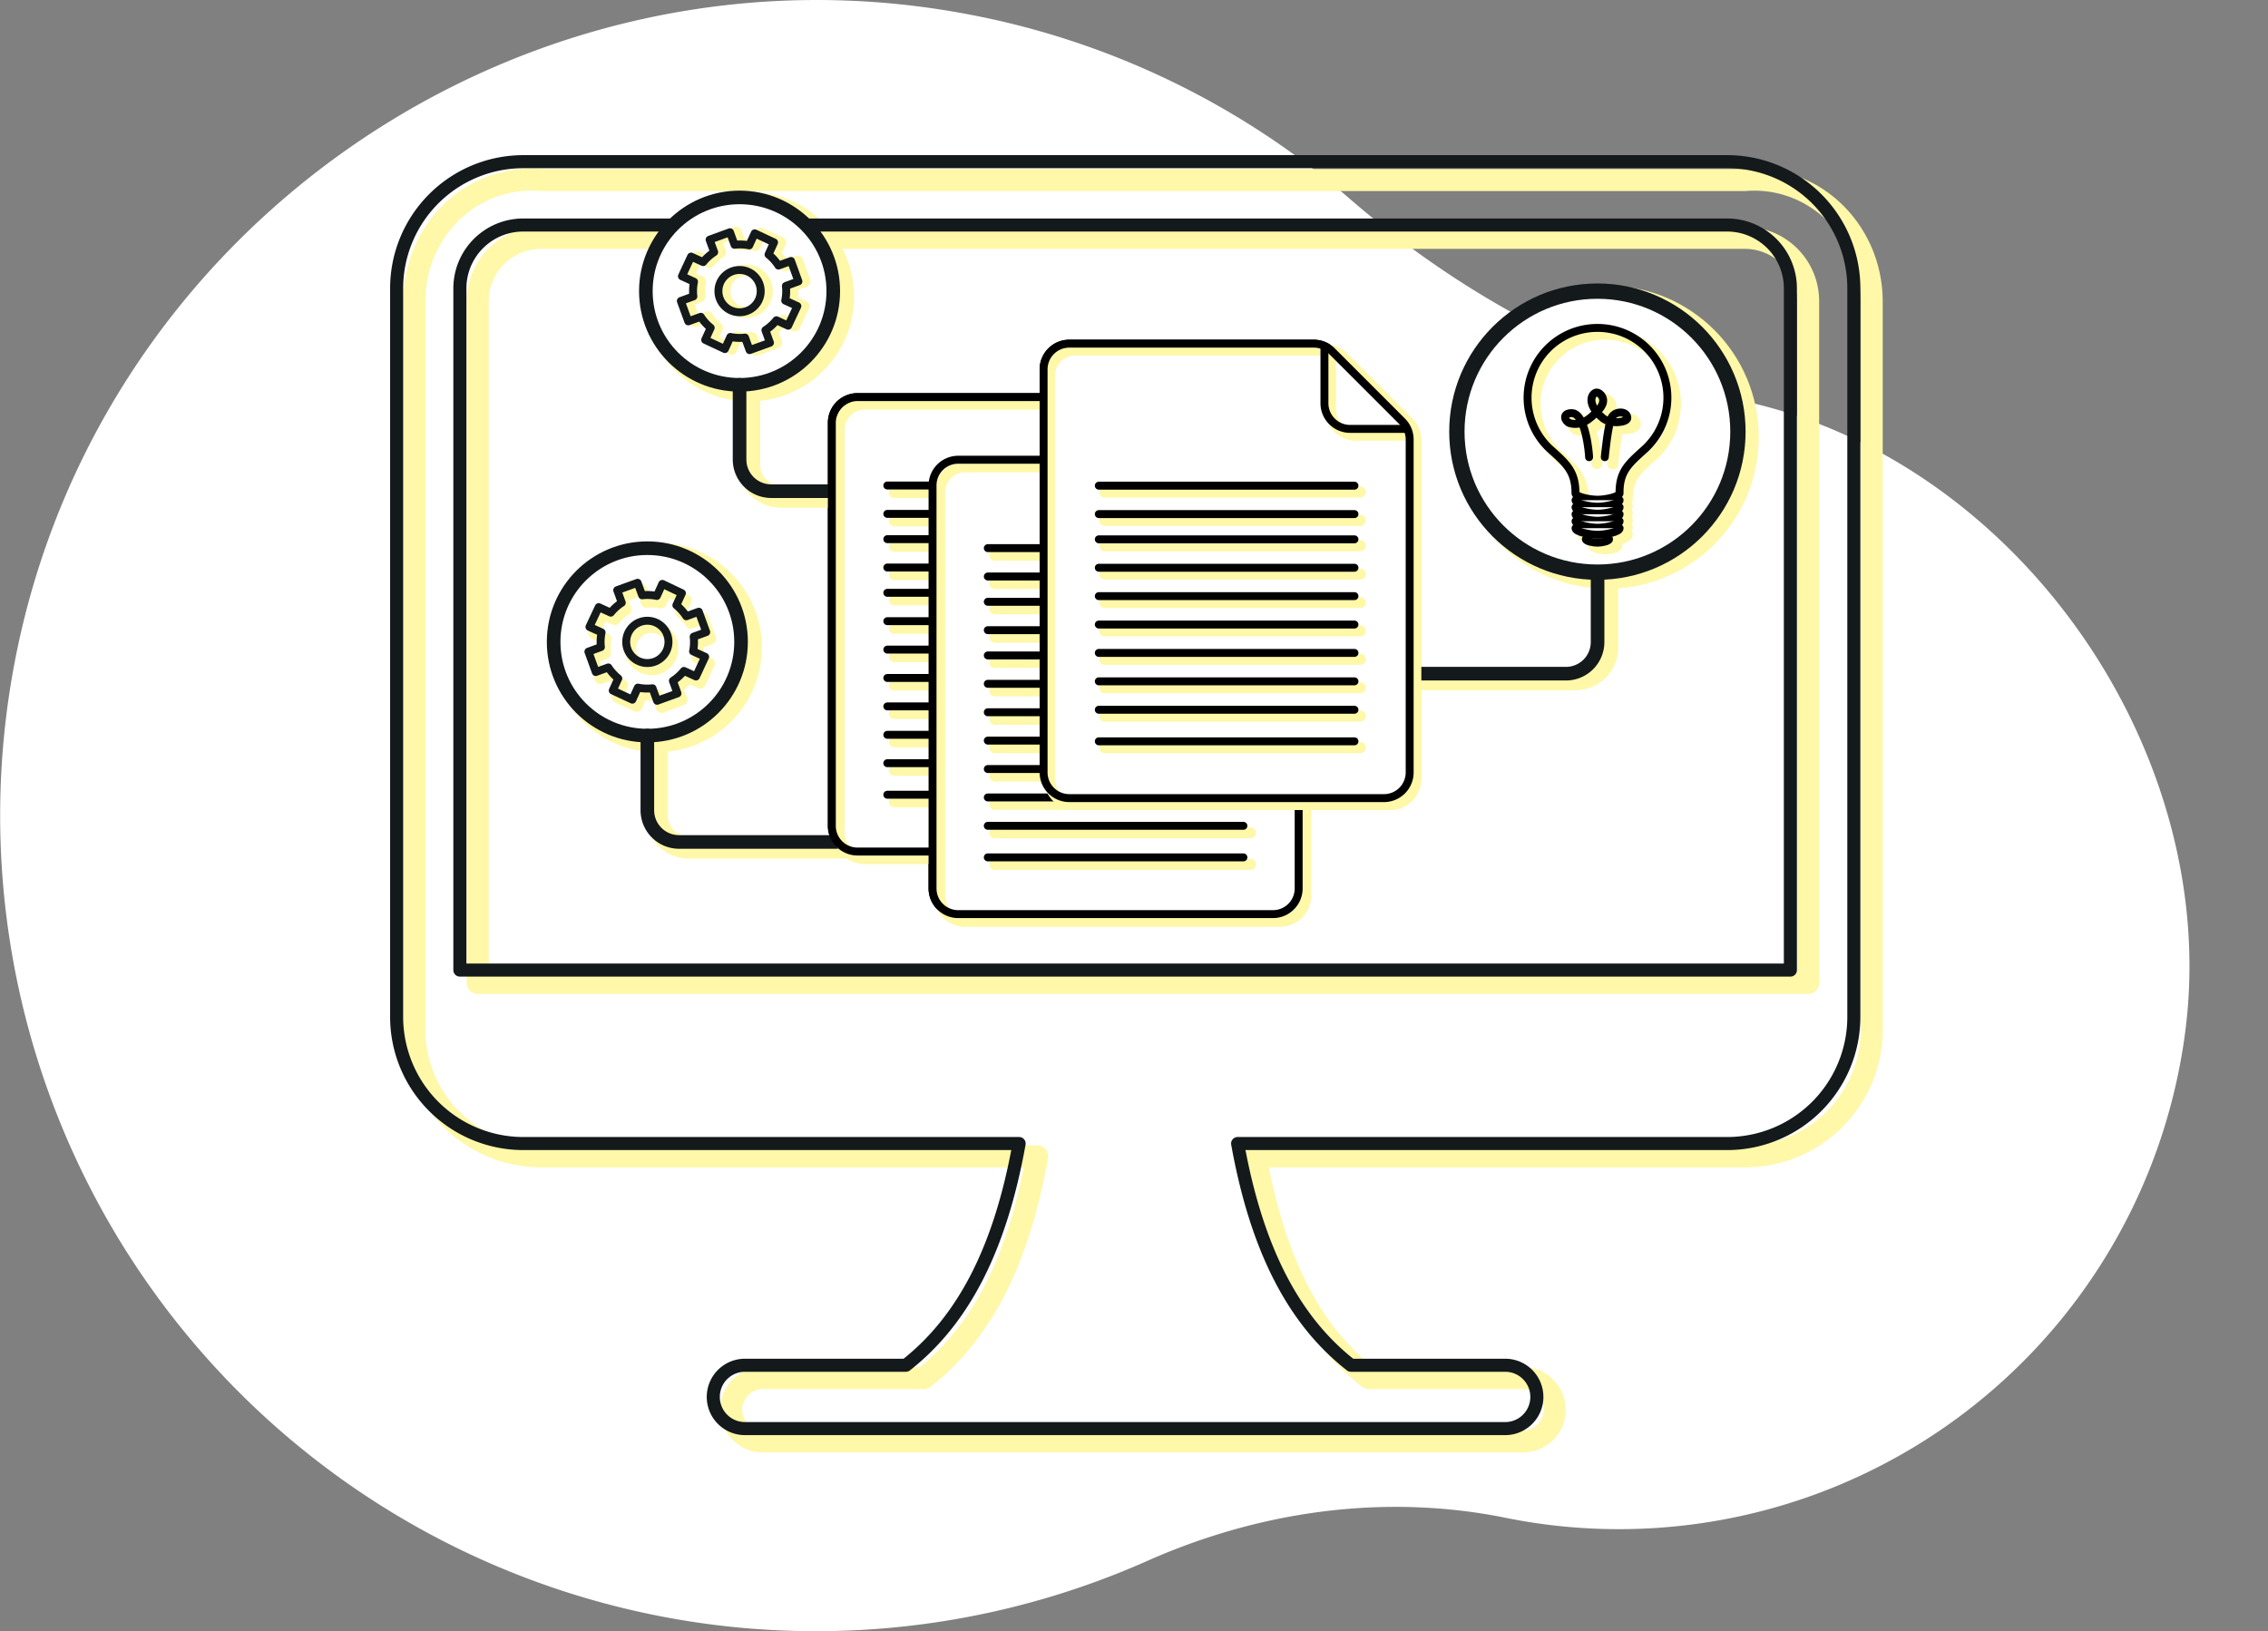
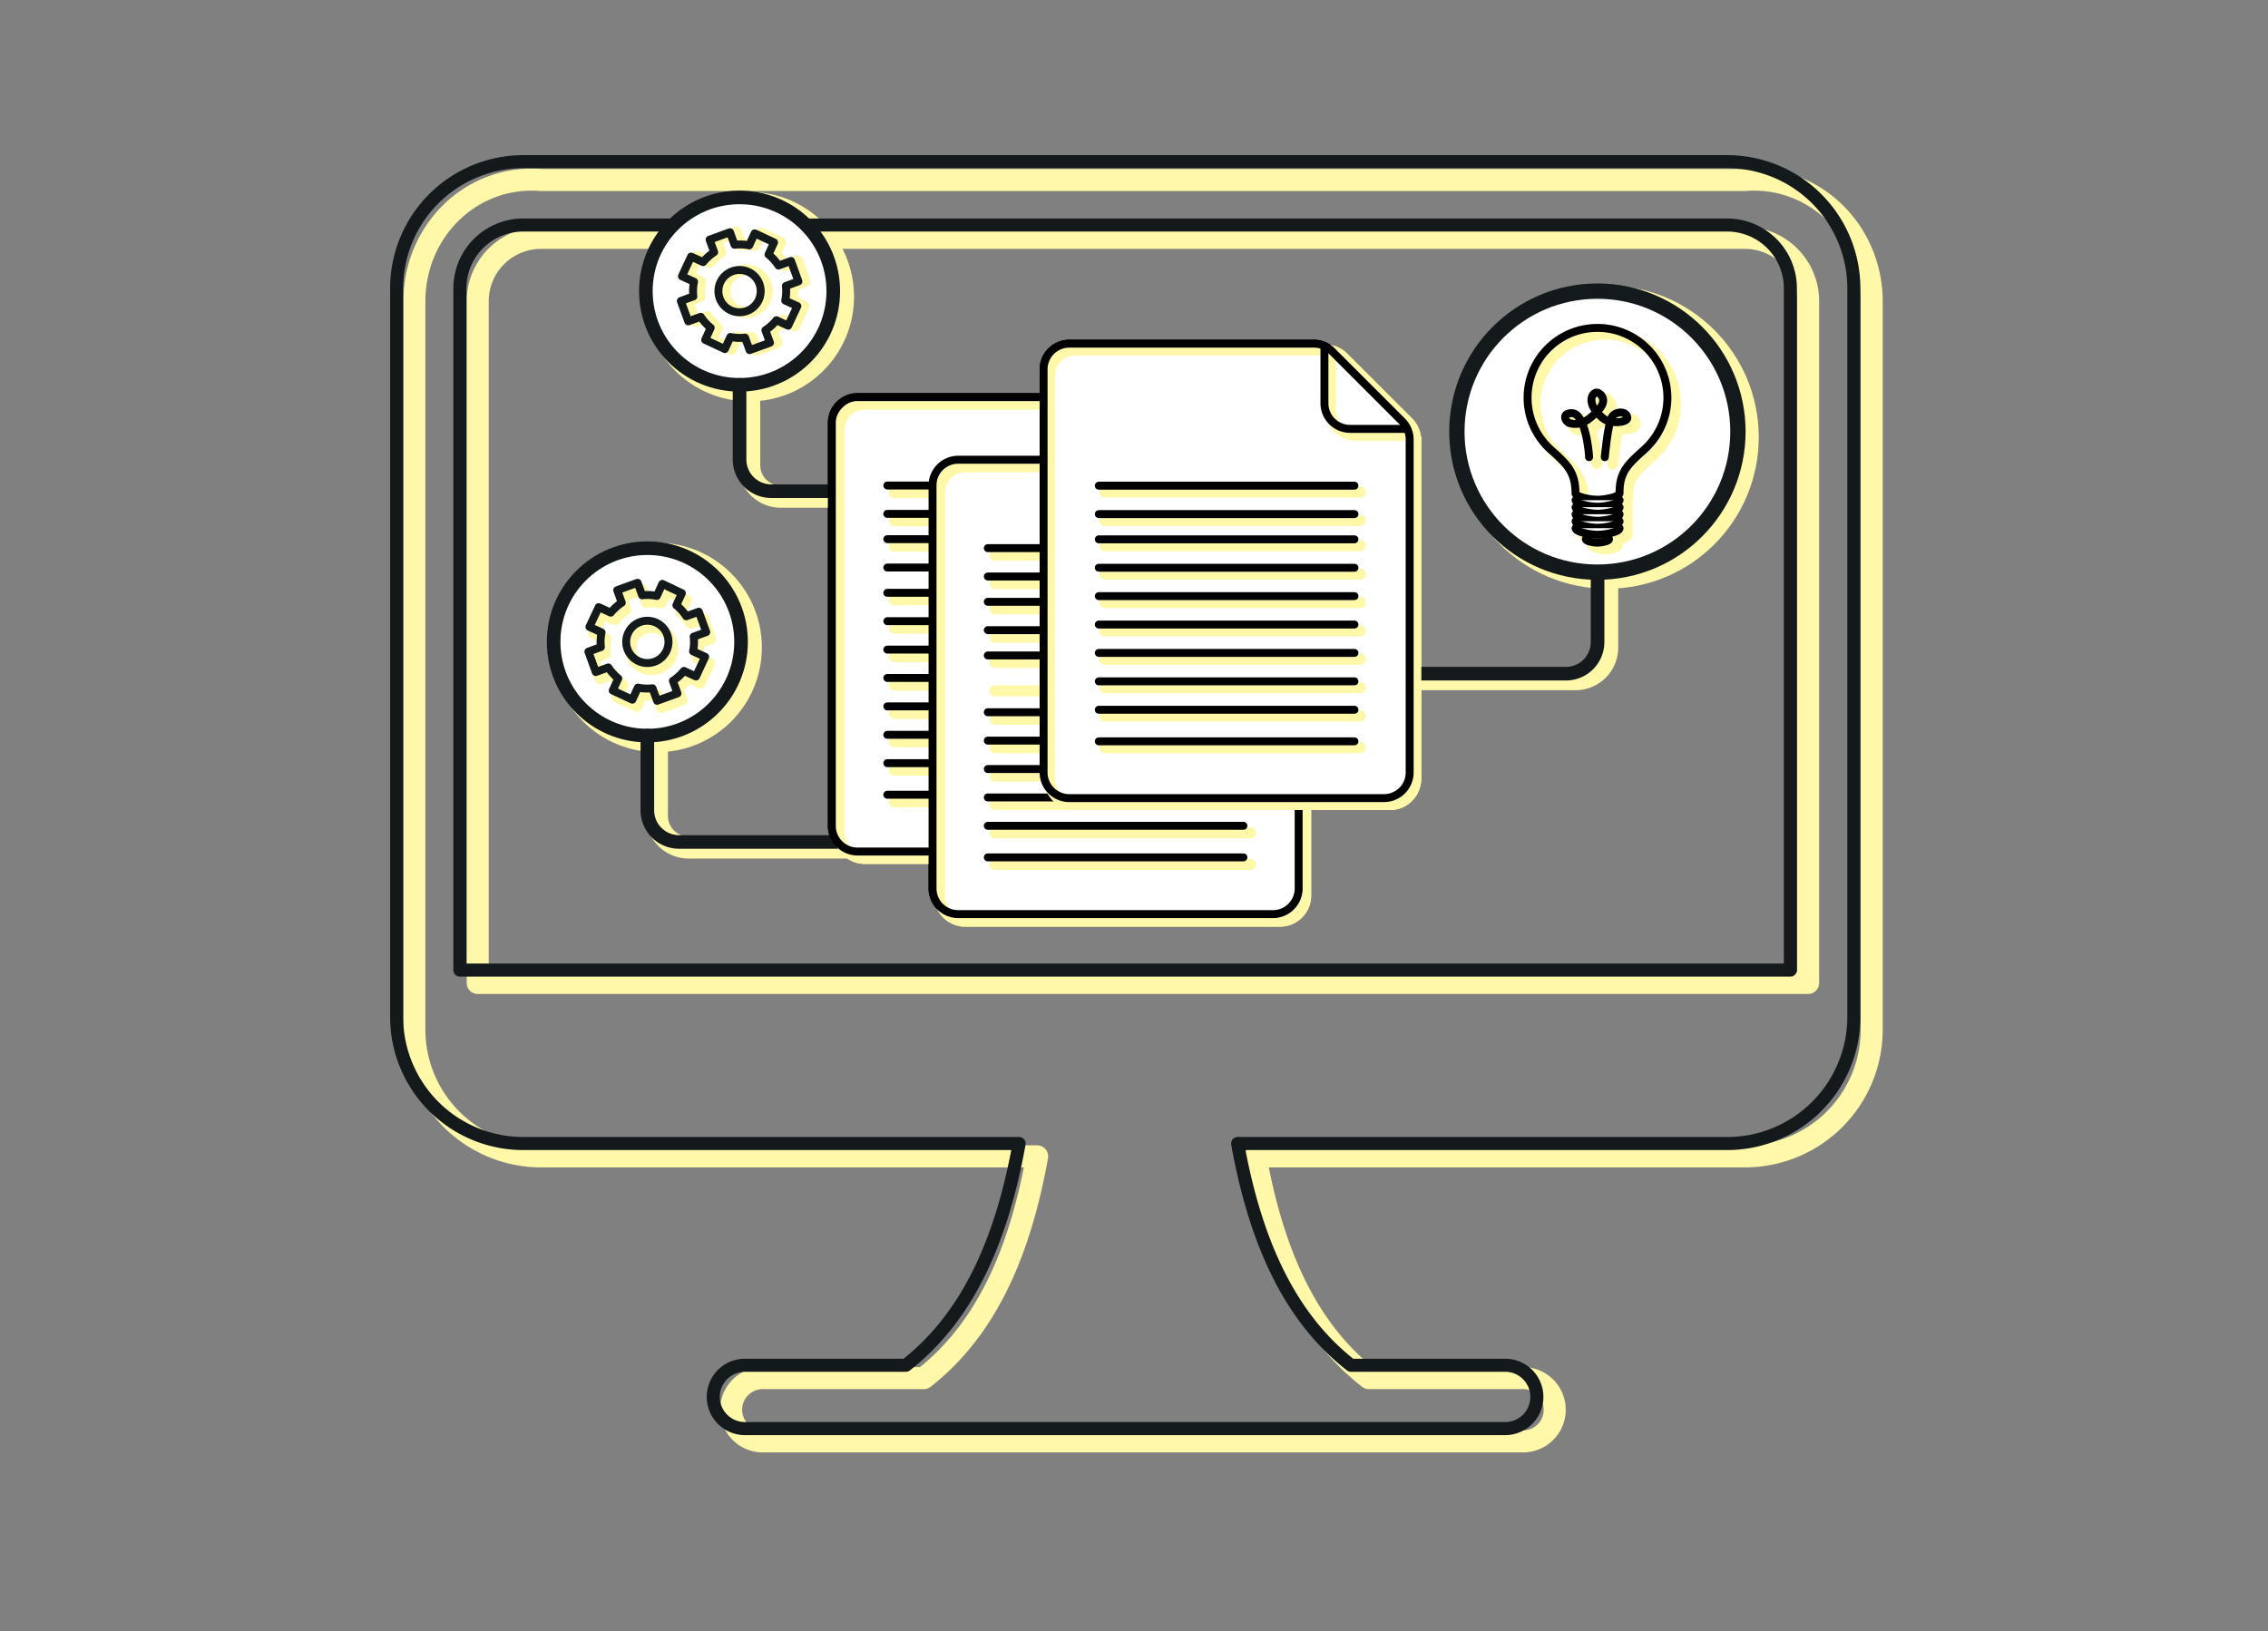
<svg xmlns="http://www.w3.org/2000/svg" id="Layer_1" data-name="Layer 1" viewBox="0 0 411.7 296.15">
  <rect x="0" y="0" width="411.7" height="296.15" fill="#808080" stroke="none" />
  <defs>
    <style>.cls-1,.cls-10,.cls-12,.cls-15,.cls-2,.cls-5{fill:#fff;}.cls-10,.cls-16,.cls-2,.cls-3,.cls-8,.cls-9{stroke:#fef8a8;}.cls-10,.cls-11,.cls-12,.cls-13,.cls-14,.cls-15,.cls-16,.cls-17,.cls-2,.cls-3,.cls-4,.cls-5,.cls-8,.cls-9{stroke-linecap:round;}.cls-10,.cls-11,.cls-12,.cls-13,.cls-14,.cls-15,.cls-16,.cls-17,.cls-2,.cls-3,.cls-4,.cls-5,.cls-7,.cls-8,.cls-9{stroke-linejoin:round;}.cls-2,.cls-3{stroke-width:2px;}.cls-11,.cls-13,.cls-14,.cls-16,.cls-17,.cls-3,.cls-4,.cls-6,.cls-7,.cls-8,.cls-9{fill:none;}.cls-4,.cls-5,.cls-7{stroke:#000;}.cls-17,.cls-4,.cls-5,.cls-7{stroke-width:1.44px;}.cls-10,.cls-8,.cls-9{stroke-width:4px;}.cls-11,.cls-13,.cls-9{fill-rule:evenodd;}.cls-11,.cls-12,.cls-13,.cls-14,.cls-15,.cls-17{stroke:#14191b;}.cls-11{stroke-width:2.37px;}.cls-12{stroke-width:2.78px;}.cls-13,.cls-14,.cls-15{stroke-width:2.47px;}.cls-16{stroke-width:2.01px;}</style>
  </defs>
  <title>Picture03</title>
-   <path class="cls-1" d="M318.83,73.35c-.8-.2-1.6-.39-2.4-.56-26.62-5.91-51-19-71.6-36.86A147.32,147.32,0,0,0,175.77,2.6C95.93-12.57,18,40.28,2.69,120.09A148.09,148.09,0,0,0,208.17,283.41c20.47-9.11,43.16-12.31,65.12-7.87.82.17,1.64.32,2.47.47a103.65,103.65,0,0,0,120.18-83.93c.27-1.5.5-3,.7-4.51C403.31,137.69,367.7,85.38,318.83,73.35Z" />
  <path class="cls-2" d="M214.12,73.37H157A4.66,4.66,0,0,0,152.32,78v73.19a4.66,4.66,0,0,0,4.66,4.65h57.14a4.66,4.66,0,0,0,4.66-4.65V78A4.66,4.66,0,0,0,214.12,73.37Z" />
  <line class="cls-3" x1="162.35" y1="99.16" x2="208.75" y2="99.16" />
  <line class="cls-3" x1="162.35" y1="104.31" x2="208.75" y2="104.31" />
  <line class="cls-3" x1="162.35" y1="108.89" x2="208.75" y2="108.89" />
  <line class="cls-3" x1="162.35" y1="89.42" x2="208.75" y2="89.42" />
  <line class="cls-3" x1="162.35" y1="94.57" x2="208.75" y2="94.57" />
  <line class="cls-3" x1="162.35" y1="114.05" x2="208.75" y2="114.05" />
  <line class="cls-3" x1="162.35" y1="119.21" x2="208.75" y2="119.21" />
  <line class="cls-3" x1="162.35" y1="124.36" x2="208.75" y2="124.36" />
  <line class="cls-3" x1="162.35" y1="129.52" x2="208.75" y2="129.52" />
  <line class="cls-3" x1="162.35" y1="134.67" x2="208.75" y2="134.67" />
  <line class="cls-3" x1="162.35" y1="139.83" x2="208.75" y2="139.83" />
  <line class="cls-3" x1="162.35" y1="145.56" x2="208.75" y2="145.56" />
  <path class="cls-4" d="M212.84,72.09H155.7A4.66,4.66,0,0,0,151,76.75v73.18a4.66,4.66,0,0,0,4.66,4.66h57.14a4.66,4.66,0,0,0,4.66-4.66V76.75A4.66,4.66,0,0,0,212.84,72.09Z" />
  <line class="cls-5" x1="161.07" y1="97.88" x2="207.47" y2="97.88" />
  <line class="cls-5" x1="161.07" y1="103.03" x2="207.47" y2="103.03" />
  <line class="cls-5" x1="161.07" y1="107.62" x2="207.47" y2="107.62" />
  <line class="cls-5" x1="161.07" y1="88.14" x2="207.47" y2="88.14" />
  <line class="cls-5" x1="161.07" y1="93.29" x2="207.47" y2="93.29" />
  <line class="cls-5" x1="161.07" y1="112.77" x2="207.47" y2="112.77" />
  <line class="cls-5" x1="161.07" y1="117.93" x2="207.47" y2="117.93" />
  <line class="cls-5" x1="161.07" y1="123.08" x2="207.47" y2="123.08" />
  <line class="cls-5" x1="161.07" y1="128.24" x2="207.47" y2="128.24" />
  <line class="cls-5" x1="161.07" y1="133.4" x2="207.47" y2="133.4" />
  <line class="cls-5" x1="161.07" y1="138.55" x2="207.47" y2="138.55" />
  <line class="cls-5" x1="161.07" y1="144.28" x2="207.47" y2="144.28" />
  <path class="cls-2" d="M232.36,84.74H175.22a4.65,4.65,0,0,0-4.66,4.65v73.18a4.65,4.65,0,0,0,4.66,4.66h57.14a4.65,4.65,0,0,0,4.65-4.66V89.39A4.65,4.65,0,0,0,232.36,84.74Z" />
  <line class="cls-2" x1="180.59" y1="110.52" x2="226.99" y2="110.52" />
  <line class="cls-2" x1="180.59" y1="115.68" x2="226.99" y2="115.68" />
  <line class="cls-2" x1="180.59" y1="120.26" x2="226.99" y2="120.26" />
  <line class="cls-2" x1="180.59" y1="100.79" x2="226.99" y2="100.79" />
  <line class="cls-2" x1="180.59" y1="105.94" x2="226.99" y2="105.94" />
  <line class="cls-2" x1="180.59" y1="125.42" x2="226.99" y2="125.42" />
  <line class="cls-2" x1="180.59" y1="130.58" x2="226.99" y2="130.58" />
  <line class="cls-2" x1="180.59" y1="135.73" x2="226.99" y2="135.73" />
  <line class="cls-2" x1="180.59" y1="140.89" x2="226.99" y2="140.89" />
  <line class="cls-2" x1="180.59" y1="146.04" x2="226.99" y2="146.04" />
  <line class="cls-2" x1="180.59" y1="151.2" x2="226.99" y2="151.2" />
  <line class="cls-2" x1="180.59" y1="156.93" x2="226.99" y2="156.93" />
  <path class="cls-4" d="M231.08,83.46H173.94a4.66,4.66,0,0,0-4.66,4.66V161.3a4.66,4.66,0,0,0,4.66,4.65h57.14a4.66,4.66,0,0,0,4.66-4.65V88.12A4.66,4.66,0,0,0,231.08,83.46Z" />
  <line class="cls-5" x1="179.31" y1="109.25" x2="225.71" y2="109.25" />
  <line class="cls-5" x1="179.31" y1="114.4" x2="225.71" y2="114.4" />
  <line class="cls-5" x1="179.31" y1="118.99" x2="225.71" y2="118.99" />
  <line class="cls-5" x1="179.31" y1="99.51" x2="225.71" y2="99.51" />
  <line class="cls-5" x1="179.31" y1="104.66" x2="225.71" y2="104.66" />
  <line class="cls-5" x1="179.31" y1="124.14" x2="225.71" y2="124.14" />
  <line class="cls-5" x1="179.31" y1="129.3" x2="225.71" y2="129.3" />
  <line class="cls-5" x1="179.31" y1="134.45" x2="225.71" y2="134.45" />
  <line class="cls-5" x1="179.31" y1="139.61" x2="225.71" y2="139.61" />
  <line class="cls-5" x1="179.31" y1="144.77" x2="225.71" y2="144.77" />
  <line class="cls-5" x1="179.31" y1="149.92" x2="225.71" y2="149.92" />
  <line class="cls-5" x1="179.31" y1="155.65" x2="225.71" y2="155.65" />
  <path class="cls-2" d="M241,63.55H195.17a4.66,4.66,0,0,0-4.66,4.65v73.19a4.66,4.66,0,0,0,4.66,4.65h57.14a4.66,4.66,0,0,0,4.66-4.65V79.5" />
  <path class="cls-2" d="M240.57,63.55h-45.4a4.66,4.66,0,0,0-4.66,4.65v73.19a4.66,4.66,0,0,0,4.66,4.65h57.14a4.66,4.66,0,0,0,4.66-4.65V79.94a4.63,4.63,0,0,0-1.37-3.29L243.86,64.91A4.65,4.65,0,0,0,240.57,63.55Z" />
  <path class="cls-2" d="M241.5,64.55v9.81A4.66,4.66,0,0,0,246.16,79H256" />
  <line class="cls-2" x1="200.54" y1="89.33" x2="246.94" y2="89.33" />
  <line class="cls-2" x1="200.54" y1="94.48" x2="246.94" y2="94.48" />
  <line class="cls-2" x1="200.54" y1="99.07" x2="246.94" y2="99.07" />
  <line class="cls-2" x1="200.54" y1="104.22" x2="246.94" y2="104.22" />
  <line class="cls-2" x1="200.54" y1="109.38" x2="246.94" y2="109.38" />
  <line class="cls-2" x1="200.54" y1="114.53" x2="246.94" y2="114.53" />
  <line class="cls-2" x1="200.54" y1="119.69" x2="246.94" y2="119.69" />
  <line class="cls-2" x1="200.54" y1="124.85" x2="246.94" y2="124.85" />
  <line class="cls-2" x1="200.54" y1="130" x2="246.94" y2="130" />
  <line class="cls-2" x1="200.54" y1="135.73" x2="246.94" y2="135.73" />
  <path class="cls-6" d="M239.94,62.39H194.09a4.66,4.66,0,0,0-4.65,4.66v73.18a4.66,4.66,0,0,0,4.65,4.66h57.15a4.66,4.66,0,0,0,4.65-4.66V78.35" />
  <path class="cls-4" d="M238.5,62.39H194.09a4.66,4.66,0,0,0-4.65,4.66v73.18a4.66,4.66,0,0,0,4.65,4.66h57.15a4.66,4.66,0,0,0,4.65-4.66V79.79a4.65,4.65,0,0,0-1.36-3.29L241.79,63.76A4.63,4.63,0,0,0,238.5,62.39Z" />
-   <path class="cls-7" d="M240.42,62.39V73.2a4.66,4.66,0,0,0,4.66,4.66h10.81" />
+   <path class="cls-7" d="M240.42,62.39V73.2a4.66,4.66,0,0,0,4.66,4.66" />
  <line class="cls-4" x1="199.46" y1="88.17" x2="245.87" y2="88.17" />
  <line class="cls-4" x1="199.46" y1="93.33" x2="245.87" y2="93.33" />
-   <line class="cls-4" x1="199.46" y1="97.91" x2="245.87" y2="97.91" />
-   <line class="cls-4" x1="199.46" y1="103.07" x2="245.87" y2="103.07" />
  <line class="cls-4" x1="199.46" y1="108.22" x2="245.87" y2="108.22" />
  <line class="cls-4" x1="199.46" y1="113.38" x2="245.87" y2="113.38" />
  <line class="cls-4" x1="199.46" y1="118.53" x2="245.87" y2="118.53" />
  <line class="cls-4" x1="199.46" y1="123.69" x2="245.87" y2="123.69" />
  <line class="cls-4" x1="199.46" y1="128.85" x2="245.87" y2="128.85" />
  <line class="cls-4" x1="199.46" y1="134.58" x2="245.87" y2="134.58" />
  <circle class="cls-8" cx="291.75" cy="79.37" r="25.51" />
  <path class="cls-9" d="M291.75,105v12.55a5.74,5.74,0,0,1-5.75,5.75H242.73" />
  <circle class="cls-10" cx="239.26" cy="123.25" r="4.25" />
  <circle class="cls-8" cx="119.29" cy="117.54" r="17.01" />
  <path class="cls-9" d="M187,153.86H125a5.74,5.74,0,0,1-5.75-5.75V134.55" />
  <circle class="cls-10" cx="193.05" cy="153.86" r="4.25" />
  <circle class="cls-8" cx="136.02" cy="53.86" r="17.01" />
  <path class="cls-9" d="M156.5,90.18H141.77A5.75,5.75,0,0,1,136,84.43V70.87" />
  <circle class="cls-10" cx="163.41" cy="90.18" r="4.25" />
  <path class="cls-9" d="M316.72,32.68H98.22c-12.7-1-23,9.3-23,22V186.93a23,23,0,0,0,23,23h90.05c-3.41,19-10.05,32-20.56,40.25H138.47a5.75,5.75,0,1,0,0,11.5h138a5.75,5.75,0,0,0,0-11.5h-28c-10.51-8.21-17.14-21.27-20.57-40.25h88.86a23,23,0,0,0,23-23V54.68C339.72,42,329.42,31.68,316.72,32.68Zm-230,145.77V54.68a11.5,11.5,0,0,1,11.5-11.5h218.5a11.49,11.49,0,0,1,11.5,11.5V178.45Z" />
  <path class="cls-11" d="M313.48,29.35H95a23,23,0,0,0-23,23V184.6a23,23,0,0,0,23,23H185c-3.42,19-10.05,32-20.56,40.25H135.23a5.75,5.75,0,1,0,0,11.5h138a5.75,5.75,0,0,0,0-11.5h-28c-10.51-8.21-17.15-21.27-20.57-40.25h88.86a23,23,0,0,0,23-23V52.35A23,23,0,0,0,313.48,29.35Zm-230,146.76V52.35A11.5,11.5,0,0,1,95,40.85h218.5A11.49,11.49,0,0,1,325,52.35V176.11Z" />
  <circle class="cls-12" cx="289.97" cy="78.36" r="25.51" />
  <path class="cls-13" d="M290,104v12.55a5.74,5.74,0,0,1-5.75,5.75H241.73" />
  <circle class="cls-14" cx="237.48" cy="122.24" r="4.25" />
  <circle class="cls-15" cx="117.51" cy="116.53" r="17.01" />
  <path class="cls-13" d="M187,152.85H123.26a5.76,5.76,0,0,1-5.75-5.75V133.53" />
  <circle class="cls-14" cx="191.28" cy="152.85" r="4.25" />
  <circle class="cls-15" cx="134.25" cy="52.85" r="17.01" />
  <path class="cls-13" d="M157.38,89.17H140a5.75,5.75,0,0,1-5.75-5.75V69.86" />
  <circle class="cls-14" cx="161.63" cy="89.17" r="4.25" />
  <path class="cls-16" d="M291.43,60.66a12.66,12.66,0,0,0-8.57,22.09c2.89,2.58,4.53,4,4.53,7.91h0c0,.66,2.59,1.19,4,1.19s4-.53,4-1.19v-.14c0-3.81,1.67-5.21,4.53-7.77a12.66,12.66,0,0,0-8.51-22.09Z" />
  <path class="cls-16" d="M287.39,91.93c0,.67,2.59,1.19,4,1.19s4-.52,4-1.19" />
  <path class="cls-16" d="M287.39,93.21c0,.66,2.59,1.18,4,1.18s4-.52,4-1.18" />
  <path class="cls-16" d="M287.39,94.48c0,.66,2.59,1.19,4,1.19s4-.53,4-1.19" />
  <path class="cls-16" d="M287.39,95.75c0,.66,2.59,1.19,4,1.19s4-.53,4-1.19" />
  <path class="cls-16" d="M287.39,97c0,.67,2.59,1.19,4,1.19s4-.52,4-1.19" />
  <path class="cls-16" d="M289.28,99c0,.35,1.37.63,2.12.63s2.12-.28,2.12-.63" />
  <path class="cls-16" d="M289.88,84.17c-.05-.73-.66-8-3.17-8-1.94,0-1.17,1.6-.36,1.82,2,.55,3.55-.55,5.32-2.46s.07-3.14-.38-3.11c-1,.07-2,2.07,1.07,4.64,1.44,1.2,4.5.8,4.5,0,0-1.25-2-1.35-2.77-.26s-1.34,7.41-1.34,7.41" />
  <path class="cls-3" d="M144.27,59.16l1.66-3.57-2.19-1a8.57,8.57,0,0,0,.11-2.67l2.28-.82-1.35-3.7-2.28.82a8.14,8.14,0,0,0-1.8-2l1-2.2-3.57-1.66-1,2.19a8.57,8.57,0,0,0-2.67-.11l-.82-2.28L130,43.53l.82,2.28a8.35,8.35,0,0,0-2,1.8l-2.2-1L125,50.15l2.19,1a8.57,8.57,0,0,0-.11,2.67l-2.28.83,1.35,3.69,2.28-.82a8.14,8.14,0,0,0,1.8,2l-1,2.2,3.57,1.66,1-2.19a8.57,8.57,0,0,0,2.67.11l.82,2.28,3.7-1.35-.82-2.27a8.4,8.4,0,0,0,2-1.81Z" />
  <circle class="cls-3" cx="135.44" cy="52.87" r="3.84" />
  <path class="cls-3" d="M127.12,124l1.66-3.57-2.19-1a8.52,8.52,0,0,0,.11-2.66L129,116l-1.35-3.7-2.27.83a8.42,8.42,0,0,0-1.8-2l1-2.19L121,107.25l-1,2.2a8.24,8.24,0,0,0-2.66-.12l-.83-2.28-3.7,1.35.83,2.28a8.21,8.21,0,0,0-2,1.8l-2.19-1L107.8,115l2.2,1a8.21,8.21,0,0,0-.12,2.66l-2.28.83,1.35,3.7,2.28-.83a8.35,8.35,0,0,0,1.8,2l-1,2.2,3.57,1.66,1-2.19a8.5,8.5,0,0,0,2.66.11l.83,2.28,3.7-1.35-.83-2.27a8.57,8.57,0,0,0,2-1.8Z" />
  <circle class="cls-3" cx="118.29" cy="117.74" r="3.84" />
  <path class="cls-17" d="M126.34,122.81l1.66-3.57-2.19-1a8.23,8.23,0,0,0,.11-2.66l2.28-.83-1.35-3.7-2.27.83a8.62,8.62,0,0,0-1.8-2l1-2.19L120.23,106l-1,2.19a8.53,8.53,0,0,0-2.66-.12l-.83-2.27-3.7,1.34.83,2.28a8.62,8.62,0,0,0-2,1.8l-2.19-1L107,113.81l2.2,1a8.53,8.53,0,0,0-.12,2.66l-2.27.83,1.34,3.7,2.28-.83a8.4,8.4,0,0,0,1.8,2l-1,2.19,3.56,1.66,1-2.19a8.51,8.51,0,0,0,2.66.12l.83,2.27,3.7-1.34-.83-2.28a8.62,8.62,0,0,0,2-1.8Z" />
  <circle class="cls-17" cx="117.51" cy="116.53" r="3.84" />
  <path class="cls-17" d="M143.07,59.13l1.67-3.56-2.2-1a8.5,8.5,0,0,0,.12-2.66l2.27-.83-1.34-3.7-2.28.83a8.16,8.16,0,0,0-1.8-2l1-2.2L137,42.36l-1,2.19a8.22,8.22,0,0,0-2.66-.11l-.83-2.28-3.7,1.35.83,2.27a8.62,8.62,0,0,0-2,1.8l-2.19-1-1.66,3.57,2.19,1a8.53,8.53,0,0,0-.12,2.66l-2.27.83,1.35,3.7,2.27-.83a8.42,8.42,0,0,0,1.8,2l-1,2.19,3.57,1.67,1-2.2a8.24,8.24,0,0,0,2.66.12l.83,2.27,3.7-1.34-.83-2.28a8.4,8.4,0,0,0,2-1.8Z" />
  <circle class="cls-17" cx="134.25" cy="52.85" r="3.84" />
  <path class="cls-4" d="M290,59.53a12.67,12.67,0,0,0-8.51,22.09c2.87,2.58,4.5,4,4.5,7.91h0c0,.66,2.57,1.19,4,1.19s4-.53,4-1.19v-.14c0-3.82,1.66-5.21,4.49-7.77A12.67,12.67,0,0,0,290,59.53Z" />
  <path class="cls-5" d="M286,90.8c0,.67,2.57,1.19,4,1.19s4-.52,4-1.19" />
  <path class="cls-5" d="M286,92.08c0,.66,2.57,1.18,4,1.18s4-.52,4-1.18" />
  <path class="cls-5" d="M286,93.35c0,.66,2.57,1.19,4,1.19s4-.53,4-1.19" />
  <path class="cls-5" d="M286,94.62c0,.66,2.57,1.19,4,1.19s4-.53,4-1.19" />
  <path class="cls-5" d="M286,95.89c0,.67,2.57,1.19,4,1.19s4-.52,4-1.19" />
  <path class="cls-5" d="M287.87,97.89c0,.35,1.35.63,2.1.63s2.11-.28,2.11-.63" />
  <path class="cls-4" d="M288.46,83c0-.74-.65-8-3.15-8-1.92,0-1.16,1.6-.36,1.82,2,.55,3.54-.55,5.29-2.46s.07-3.15-.38-3.11c-.95.07-2,2.07,1.07,4.64,1.43,1.2,4.47.8,4.47,0,0-1.25-2-1.34-2.76-.25S291.31,83,291.31,83" />
  <path class="cls-2" d="M214.12,73.37H157A4.66,4.66,0,0,0,152.32,78v73.19a4.66,4.66,0,0,0,4.66,4.65h57.14a4.66,4.66,0,0,0,4.66-4.65V78A4.66,4.66,0,0,0,214.12,73.37Z" />
  <line class="cls-3" x1="162.35" y1="99.16" x2="208.75" y2="99.16" />
-   <line class="cls-3" x1="162.35" y1="104.31" x2="208.75" y2="104.31" />
  <line class="cls-3" x1="162.35" y1="108.89" x2="208.75" y2="108.89" />
  <line class="cls-3" x1="162.35" y1="89.42" x2="208.75" y2="89.42" />
  <line class="cls-3" x1="162.35" y1="94.57" x2="208.75" y2="94.57" />
  <line class="cls-3" x1="162.35" y1="114.05" x2="208.75" y2="114.05" />
  <line class="cls-3" x1="162.35" y1="119.21" x2="208.75" y2="119.21" />
  <line class="cls-3" x1="162.35" y1="124.36" x2="208.75" y2="124.36" />
  <line class="cls-3" x1="162.35" y1="129.52" x2="208.75" y2="129.52" />
  <line class="cls-3" x1="162.35" y1="134.67" x2="208.75" y2="134.67" />
  <line class="cls-3" x1="162.35" y1="139.83" x2="208.75" y2="139.83" />
  <line class="cls-3" x1="162.35" y1="145.56" x2="208.75" y2="145.56" />
  <path class="cls-4" d="M212.84,72.09H155.7A4.66,4.66,0,0,0,151,76.75v73.18a4.66,4.66,0,0,0,4.66,4.66h57.14a4.66,4.66,0,0,0,4.66-4.66V76.75A4.66,4.66,0,0,0,212.84,72.09Z" />
  <line class="cls-5" x1="161.07" y1="97.88" x2="207.47" y2="97.88" />
  <line class="cls-5" x1="161.07" y1="103.03" x2="207.47" y2="103.03" />
  <line class="cls-5" x1="161.07" y1="107.62" x2="207.47" y2="107.62" />
  <line class="cls-5" x1="161.07" y1="88.14" x2="207.47" y2="88.14" />
  <line class="cls-5" x1="161.07" y1="93.29" x2="207.47" y2="93.29" />
  <line class="cls-5" x1="161.07" y1="112.77" x2="207.47" y2="112.77" />
  <line class="cls-5" x1="161.07" y1="117.93" x2="207.47" y2="117.93" />
  <line class="cls-5" x1="161.07" y1="123.08" x2="207.47" y2="123.08" />
  <line class="cls-5" x1="161.07" y1="128.24" x2="207.47" y2="128.24" />
  <line class="cls-5" x1="161.07" y1="133.4" x2="207.47" y2="133.4" />
  <line class="cls-5" x1="161.07" y1="138.55" x2="207.47" y2="138.55" />
  <line class="cls-5" x1="161.07" y1="144.28" x2="207.47" y2="144.28" />
  <path class="cls-2" d="M232.36,84.74H175.22a4.65,4.65,0,0,0-4.66,4.65v73.18a4.65,4.65,0,0,0,4.66,4.66h57.14a4.65,4.65,0,0,0,4.65-4.66V89.39A4.65,4.65,0,0,0,232.36,84.74Z" />
  <line class="cls-2" x1="180.59" y1="110.52" x2="226.99" y2="110.52" />
  <line class="cls-2" x1="180.59" y1="115.68" x2="226.99" y2="115.68" />
  <line class="cls-2" x1="180.59" y1="120.26" x2="226.99" y2="120.26" />
  <line class="cls-2" x1="180.59" y1="100.79" x2="226.99" y2="100.79" />
  <line class="cls-2" x1="180.59" y1="105.94" x2="226.99" y2="105.94" />
  <line class="cls-2" x1="180.59" y1="125.42" x2="226.99" y2="125.42" />
  <line class="cls-2" x1="180.59" y1="130.58" x2="226.99" y2="130.58" />
  <line class="cls-2" x1="180.59" y1="135.73" x2="226.99" y2="135.73" />
  <line class="cls-2" x1="180.59" y1="140.89" x2="226.99" y2="140.89" />
  <line class="cls-2" x1="180.59" y1="146.04" x2="226.99" y2="146.04" />
  <line class="cls-2" x1="180.59" y1="151.2" x2="226.99" y2="151.2" />
  <line class="cls-2" x1="180.59" y1="156.93" x2="226.99" y2="156.93" />
  <path class="cls-4" d="M231.08,83.46H173.94a4.66,4.66,0,0,0-4.66,4.66V161.3a4.66,4.66,0,0,0,4.66,4.65h57.14a4.66,4.66,0,0,0,4.66-4.65V88.12A4.66,4.66,0,0,0,231.08,83.46Z" />
  <line class="cls-5" x1="179.31" y1="109.25" x2="225.71" y2="109.25" />
  <line class="cls-5" x1="179.31" y1="114.4" x2="225.71" y2="114.4" />
  <line class="cls-5" x1="179.31" y1="118.99" x2="225.71" y2="118.99" />
  <line class="cls-5" x1="179.31" y1="99.51" x2="225.71" y2="99.51" />
  <line class="cls-5" x1="179.31" y1="104.66" x2="225.71" y2="104.66" />
-   <line class="cls-5" x1="179.31" y1="124.14" x2="225.71" y2="124.14" />
  <line class="cls-5" x1="179.31" y1="129.3" x2="225.71" y2="129.3" />
  <line class="cls-5" x1="179.31" y1="134.45" x2="225.71" y2="134.45" />
  <line class="cls-5" x1="179.31" y1="139.61" x2="225.71" y2="139.61" />
  <line class="cls-5" x1="179.31" y1="144.77" x2="225.71" y2="144.77" />
  <line class="cls-5" x1="179.31" y1="149.92" x2="225.71" y2="149.92" />
  <line class="cls-5" x1="179.31" y1="155.65" x2="225.71" y2="155.65" />
  <path class="cls-2" d="M241,63.55H195.17a4.66,4.66,0,0,0-4.66,4.65v73.19a4.66,4.66,0,0,0,4.66,4.65h57.14a4.66,4.66,0,0,0,4.66-4.65V79.5" />
  <path class="cls-2" d="M240.57,63.55h-45.4a4.66,4.66,0,0,0-4.66,4.65v73.19a4.66,4.66,0,0,0,4.66,4.65h57.14a4.66,4.66,0,0,0,4.66-4.65V79.94a4.63,4.63,0,0,0-1.37-3.29L243.86,64.91A4.65,4.65,0,0,0,240.57,63.55Z" />
  <path class="cls-2" d="M241.5,64.55v9.81A4.66,4.66,0,0,0,246.16,79H256" />
  <line class="cls-2" x1="200.54" y1="89.33" x2="246.94" y2="89.33" />
  <line class="cls-2" x1="200.54" y1="94.48" x2="246.94" y2="94.48" />
  <line class="cls-2" x1="200.54" y1="99.07" x2="246.94" y2="99.07" />
  <line class="cls-2" x1="200.54" y1="104.22" x2="246.94" y2="104.22" />
  <line class="cls-2" x1="200.54" y1="109.38" x2="246.94" y2="109.38" />
  <line class="cls-2" x1="200.54" y1="114.53" x2="246.94" y2="114.53" />
  <line class="cls-2" x1="200.54" y1="119.69" x2="246.94" y2="119.69" />
  <line class="cls-2" x1="200.54" y1="124.85" x2="246.94" y2="124.85" />
  <line class="cls-2" x1="200.54" y1="130" x2="246.94" y2="130" />
  <line class="cls-2" x1="200.54" y1="135.73" x2="246.94" y2="135.73" />
  <path class="cls-6" d="M239.94,62.39H194.09a4.66,4.66,0,0,0-4.65,4.66v73.18a4.66,4.66,0,0,0,4.65,4.66h57.15a4.66,4.66,0,0,0,4.65-4.66V78.35" />
  <path class="cls-4" d="M238.5,62.39H194.09a4.66,4.66,0,0,0-4.65,4.66v73.18a4.66,4.66,0,0,0,4.65,4.66h57.15a4.66,4.66,0,0,0,4.65-4.66V79.79a4.65,4.65,0,0,0-1.36-3.29L241.79,63.76A4.63,4.63,0,0,0,238.5,62.39Z" />
  <path class="cls-7" d="M240.42,62.39V73.2a4.66,4.66,0,0,0,4.66,4.66h10.81" />
  <line class="cls-4" x1="199.46" y1="88.17" x2="245.87" y2="88.17" />
  <line class="cls-4" x1="199.46" y1="93.33" x2="245.87" y2="93.33" />
  <line class="cls-4" x1="199.46" y1="97.91" x2="245.87" y2="97.91" />
  <line class="cls-4" x1="199.46" y1="103.07" x2="245.87" y2="103.07" />
  <line class="cls-4" x1="199.46" y1="108.22" x2="245.87" y2="108.22" />
  <line class="cls-4" x1="199.46" y1="113.38" x2="245.87" y2="113.38" />
  <line class="cls-4" x1="199.46" y1="118.53" x2="245.87" y2="118.53" />
  <line class="cls-4" x1="199.46" y1="123.69" x2="245.87" y2="123.69" />
  <line class="cls-4" x1="199.46" y1="128.85" x2="245.87" y2="128.85" />
  <line class="cls-4" x1="199.46" y1="134.58" x2="245.87" y2="134.58" />
</svg>